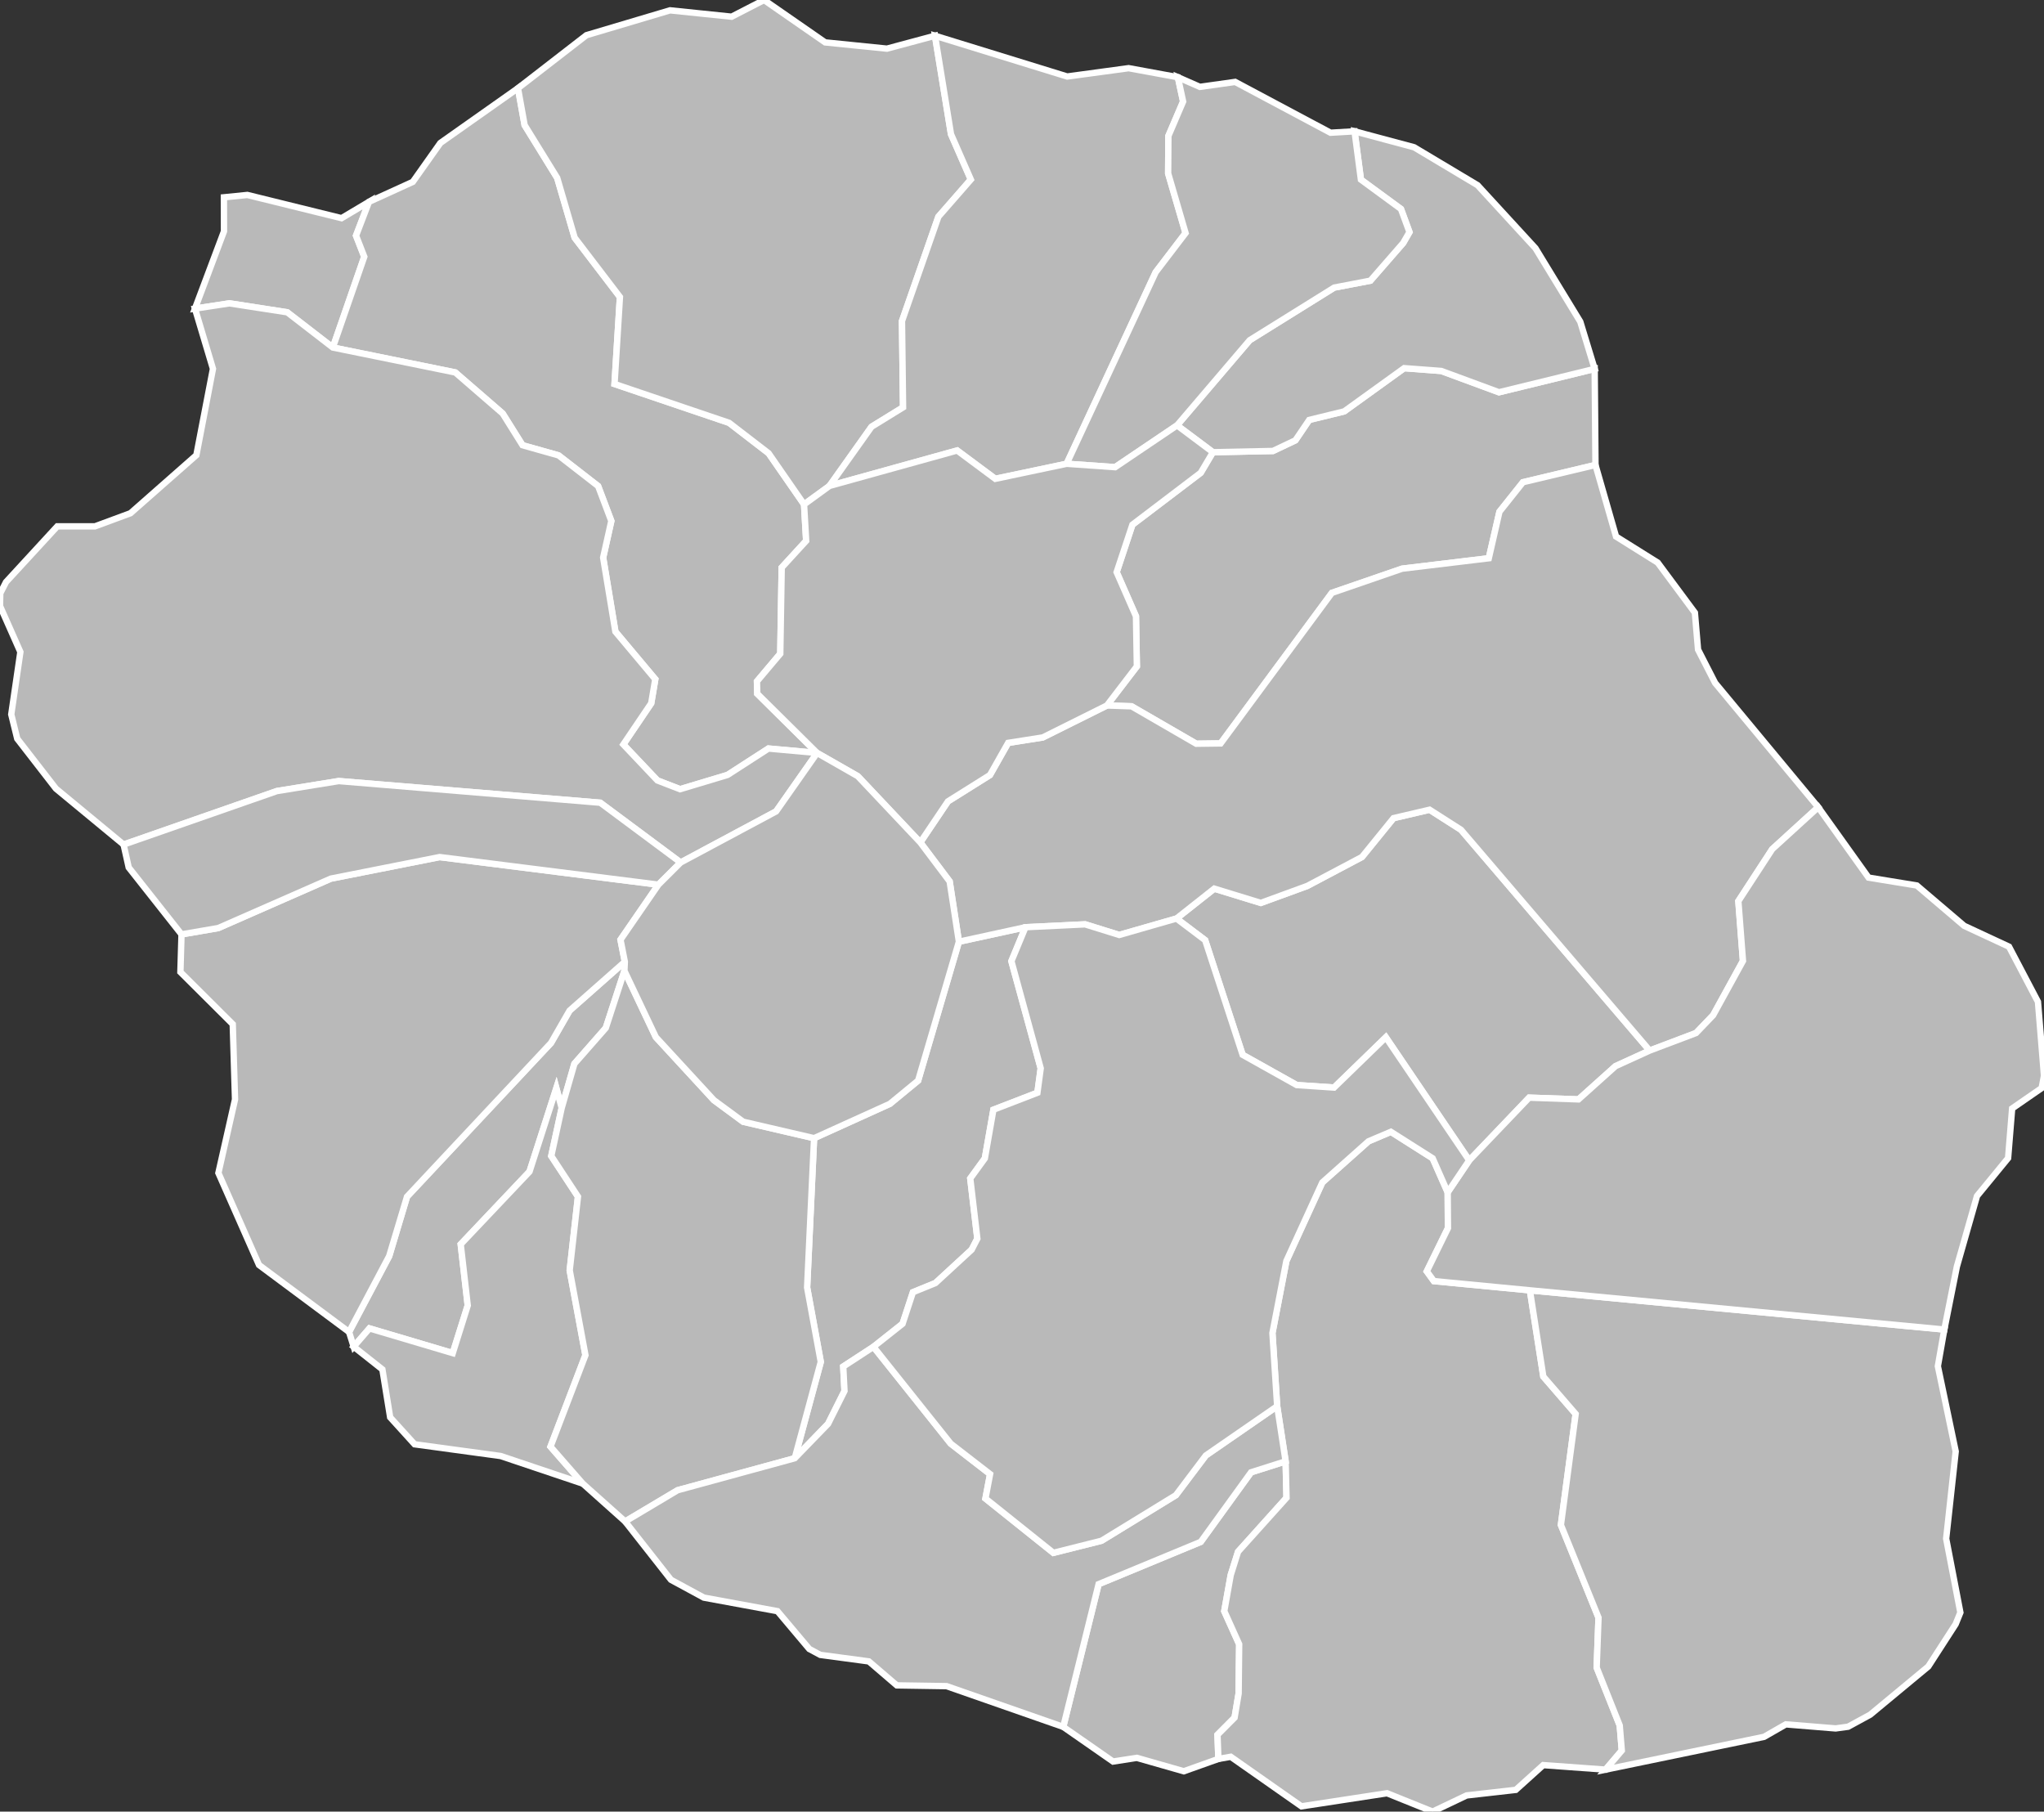
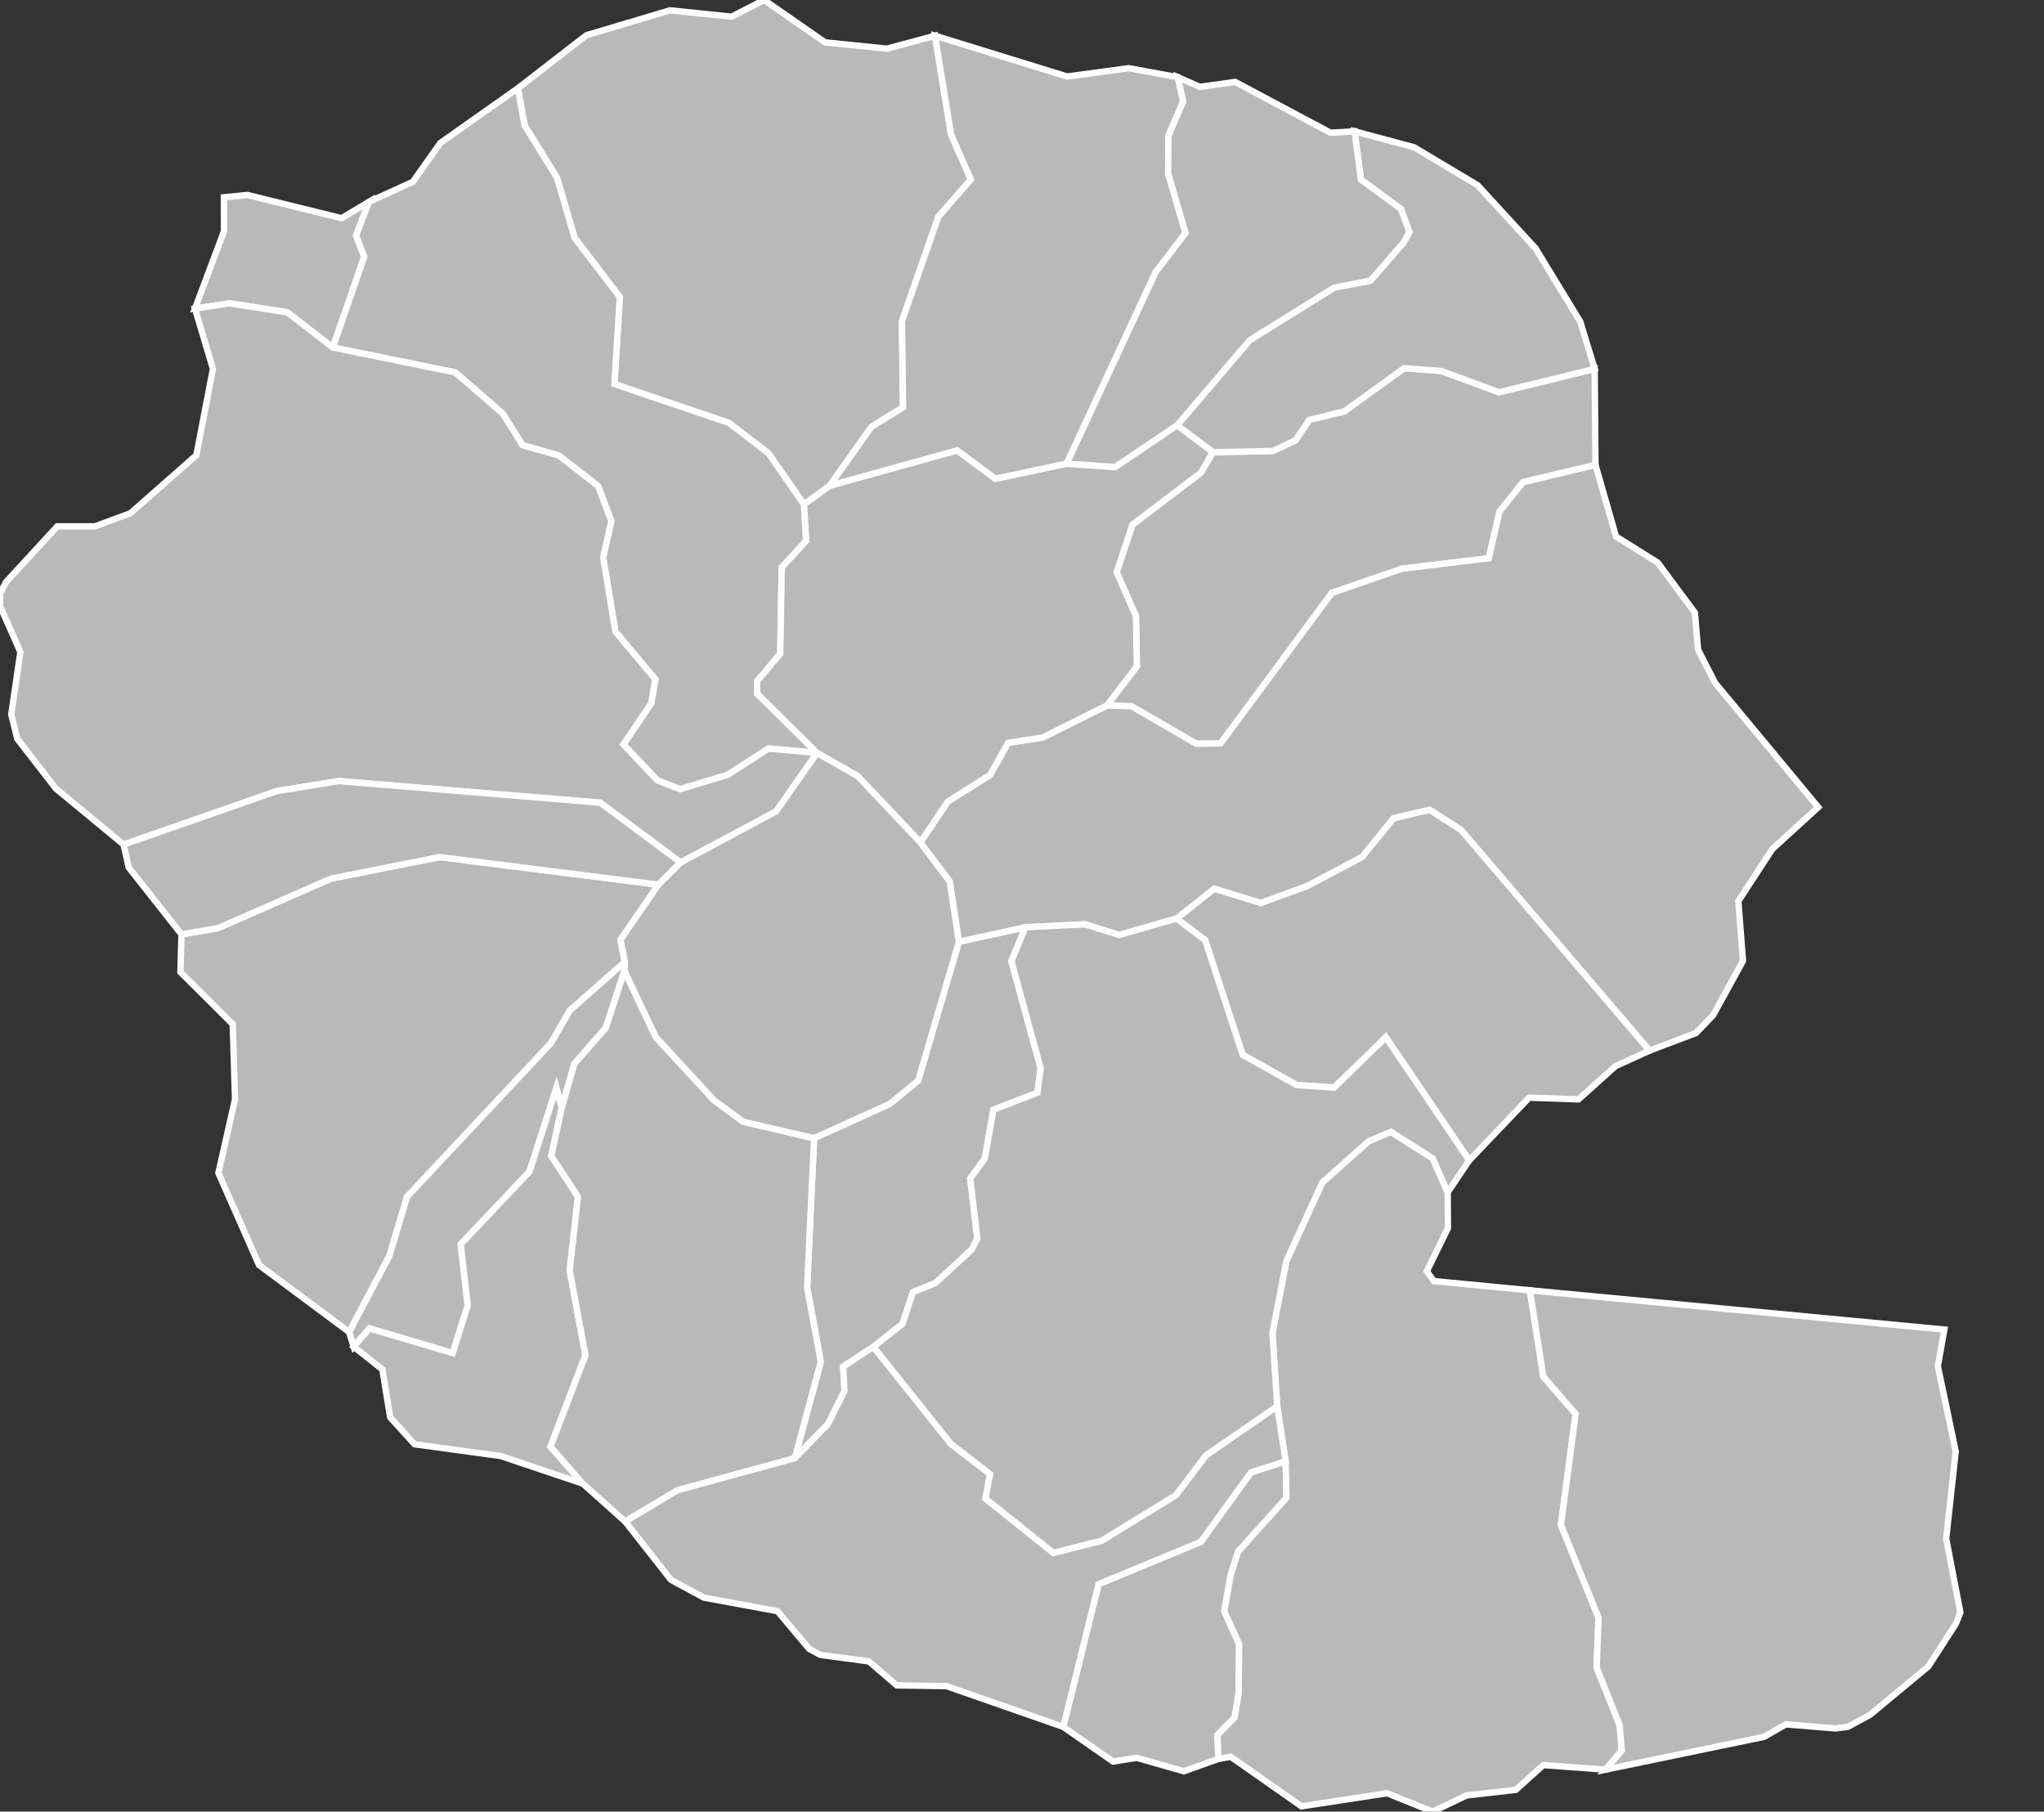
<svg xmlns="http://www.w3.org/2000/svg" xmlns:ns1="http://www.inkscape.org/namespaces/inkscape" xmlns:ns2="http://sodipodi.sourceforge.net/DTD/sodipodi-0.dtd" viewBox="0 0 64287 56972" version="1.1" id="svg2" ns1:version="0.48.4 r9939" width="100%" height="100%" ns2:docname="Blank_Map_of_Réunion_Department,_France,_with_Communes.svg">
  <rect x="0" y="0" width="64287" height="56972" fill="#333333" stroke="none" />
  <defs id="defs32" />
  <ns2:namedview pagecolor="#ffffff" bordercolor="#666666" borderopacity="1" objecttolerance="10" gridtolerance="10" guidetolerance="10" ns1:pageopacity="0" ns1:pageshadow="2" ns1:window-width="1863" ns1:window-height="1056" id="namedview30" showgrid="false" ns1:zoom="0.01592725" ns1:cx="32143.5" ns1:cy="28486" ns1:window-x="57" ns1:window-y="24" ns1:window-maximized="1" ns1:current-layer="svg2" />
  <g style="fill:#b9b9b9;fill-opacity:1;stroke:#ffffff;stroke-width:200;stroke-opacity:1" id="g4">
    <polygon id="97401 LES AVIRONS" points="16654,36845 14490,39130 14711,41055 14240,42553 11620,41776 11123,42350 10978,41888 12241,39502 12801,37634 17330,32799 17914,31782 19652,30246 19639,30531 19053,32328 18066,33453 17666,34845 17666,34845 17498,34220 " />
    <polygon id="97402 BRAS-PANON" points="47160,16093 46825,17556 44098,17884 41890,18645 38391,23379 37623,23389 35588,22212 34814,22186 35756,20956 35728,19381 35120,17994 35616,16501 37764,14869 38148,14221 40036,14182 40743,13847 41177,13206 42278,12937 44163,11578 45331,11666 47145,12336 50155,11601 50180,14622 50180,14622 47899,15165 " />
    <polygon id="97403 ENTRE-DEUX" points="25385,40489 25604,35794 27987,34714 28877,33982 30159,29615 32253,29159 31810,30227 32732,33597 32628,34365 31244,34899 30975,36429 30516,37060 30739,38953 30560,39300 29421,40349 28713,40638 28387,41630 27472,42355 26521,42975 26561,43744 26044,44777 24996,45859 24996,45859 25815,42829 " />
    <polygon id="97404 L'ÉTANG-SALÉ" points="13040,45420 12271,44572 12027,43066 11123,42350 11620,41776 14240,42553 14711,41055 14490,39130 16654,36845 17498,34220 17666,34845 17338,36354 18178,37632 17918,39950 18413,42618 17314,45494 18329,46657 18329,46657 15747,45789 " />
    <polygon id="97405 PETITE-ÎLE" points="35756,55281 35007,55397 33441,54307 34553,49819 37765,48489 39348,46301 40435,45956 40463,47103 38939,48798 38708,49533 38505,50668 38974,51708 38957,53255 38830,54016 38292,54556 38320,55315 38320,55315 37232,55703 " />
    <polygon id="97406 LA PLAINE-DES-PALMISTES" points="41958,34202 40783,34123 39083,33172 37904,29567 37002,28886 38191,27946 39654,28395 41116,27861 42837,26950 43829,25729 44962,25464 45951,26096 51885,33038 50811,33528 49646,34574 48094,34519 46209,36492 46209,36492 43587,32621 " />
    <polygon id="97407 LE PORT" points="7216,9540 6132,9705 7045,7274 7042,6205 7779,6131 10742,6861 11605,6348 11198,7410 11457,8074 10468,10929 10468,10929 9034,9821 " />
    <polygon id="97408 LA POSSESSION" points="22883,24370 21390,24819 20677,24544 19605,23412 20482,22116 20610,21360 19355,19864 18970,17536 19227,16384 18812,15287 17567,14321 16435,14002 15810,13004 14320,11713 10468,10929 11457,8074 11198,7410 11605,6348 12983,5720 13850,4496 16291,2774 16500,3935 17525,5596 18074,7475 19498,9340 19328,12076 22931,13297 24174,14254 25289,15863 25355,17009 24586,17848 24541,20558 23807,21428 23817,21816 25699,23679 25699,23679 24169,23540 " />
    <polygon id="97409 SAINT-ANDRÉ" points="39306,10698 41963,9044 43101,8826 44133,7641 44330,7299 44063,6573 42803,5649 42603,4130 44475,4631 46472,5824 48293,7806 49702,10116 50155,11601 47145,12336 45331,11666 44163,11578 42278,12937 41177,13206 40743,13847 40036,14182 38148,14221 38148,14221 37020,13377 " />
    <polygon id="97410 SAINT-BENOÎT" points="44962,25464 43829,25729 42837,26950 41116,27861 39654,28395 38191,27946 37002,28886 35202,29403 34128,29069 32253,29159 30159,29615 29868,27719 28945,26493 29815,25201 31136,24373 31708,23362 32796,23191 34814,22186 35588,22212 37623,23389 38391,23379 41890,18645 44098,17884 46825,17556 47160,16093 47899,15165 50180,14622 50827,16873 52138,17693 53307,19268 53406,20428 53944,21478 57186,25385 55740,26704 54674,28339 54819,30219 53881,31926 53343,32487 51885,33038 51885,33038 45951,26096 " />
    <polygon id="97411 SAINT-DENIS" points="22931,13297 19328,12076 19498,9340 18074,7475 17525,5596 16500,3935 16291,2774 18444,1107 21073,325 23011,525 24031,0 25953,1333 27895,1530 29407,1124 29910,4219 30535,5646 29514,6815 28369,10097 28403,12810 27411,13421 26089,15281 25289,15863 25289,15863 24174,14254 " />
    <polygon id="97412 SAINT-JOSEPH" points="47674,56288 46127,56463 45059,56972 43625,56394 40933,56806 38709,55247 38320,55315 38292,54556 38830,54016 38957,53255 38974,51708 38505,50668 38708,49533 38939,48798 40463,47103 40435,45956 40169,44223 40020,41922 40458,39656 41589,37186 43041,35892 43745,35593 45060,36427 45532,37497 45540,38623 44875,39981 45097,40288 48117,40578 48540,43290 49557,44466 49093,47957 50276,50872 50218,52443 50943,54262 51008,55051 50497,55652 50497,55652 48537,55509 " />
    <polygon id="97413 SAINT-LEU" points="6869,36888 7392,34574 7320,32208 5674,30569 5709,29384 6863,29186 10406,27631 13827,26953 20708,27821 19516,29552 19652,30246 17914,31782 17330,32799 12801,37634 12241,39502 10978,41888 10978,41888 8147,39782 " />
    <polygon id="97414 SAINT-LOUIS" points="17314,45494 18413,42618 17918,39950 18178,37632 17338,36354 17666,34845 18066,33453 19053,32328 19639,30531 20628,32617 22453,34598 23373,35276 25604,35794 25385,40489 25815,42829 24996,45859 21312,46865 19662,47848 19662,47848 18329,46657 " />
    <polygon id="97415 SAINT-PAUL" points="10655,24563 8708,24878 3887,26560 1759,24801 542,23231 354,22466 641,20503 0,19057 8,18659 189,18304 1801,16553 2986,16553 4103,16140 6176,14314 6698,11598 6132,9705 7216,9540 9034,9821 10468,10929 14320,11713 15810,13004 16435,14002 17567,14321 18812,15287 19227,16384 18970,17536 19355,19864 20610,21360 20482,22116 19605,23412 20677,24544 21390,24819 22883,24370 24169,23540 25699,23679 24410,25517 21407,27124 21407,27124 18879,25244 " />
    <polygon id="97416 SAINT-PIERRE" points="28206,53002 27327,52248 25800,52043 25453,51857 24452,50668 22137,50242 21102,49681 19662,47848 21312,46865 24996,45859 26044,44777 26561,43744 26521,42975 27472,42355 29902,45400 31140,46358 30994,47125 33130,48834 34645,48453 36984,47020 37925,45772 40169,44223 40435,45956 39348,46301 37765,48489 34553,49819 33441,54307 33441,54307 29772,53026 " />
    <polygon id="97417 SAINT-PHILIPPE" points="50943,54262 50218,52443 50276,50872 49093,47957 49557,44466 48540,43290 48117,40578 61152,41812 60949,42964 61510,45645 61210,48388 61657,50710 61508,51077 60648,52408 58821,53923 58126,54302 57734,54356 56167,54228 55483,54620 50497,55652 50497,55652 51008,55051 " />
    <polygon id="97418 SAINTE-MARIE" points="28403,12810 28369,10097 29514,6815 30535,5646 29910,4219 29407,1124 33565,2406 35497,2144 37046,2428 37211,3193 36748,4275 36740,5453 37288,7329 36348,8560 33547,14585 31303,15058 30104,14167 26089,15281 26089,15281 27411,13421 " />
-     <polygon id="97419 SAINTE-ROSE" points="45097,40288 44875,39981 45540,38623 45532,37497 46209,36492 48094,34519 49646,34574 50811,33528 51885,33038 53343,32487 53881,31926 54819,30219 54674,28339 55740,26704 57186,25385 58769,27599 60287,27847 61777,29116 63187,29772 64097,31504 64287,33832 64213,34218 63285,34859 63158,36421 62180,37613 61547,39831 61152,41812 61152,41812 48117,40578 " />
    <polygon id="97420 SAINTE-SUZANNE" points="33547,14585 36348,8560 37288,7329 36740,5453 36748,4275 37211,3193 37046,2428 37738,2732 38848,2576 41847,4174 42603,4130 42803,5649 44063,6573 44330,7299 44133,7641 43101,8826 41963,9044 39306,10698 37020,13377 37020,13377 35072,14692 " />
    <polygon id="97421 SALAZIE" points="25699,23679 23817,21816 23807,21428 24541,20558 24586,17848 25355,17009 25289,15863 26089,15281 30104,14167 31303,15058 33547,14585 35072,14692 37020,13377 38148,14221 37764,14869 35616,16501 35120,17994 35728,19381 35756,20956 34814,22186 32796,23191 31708,23362 31136,24373 29815,25201 28945,26493 28945,26493 26980,24411 " />
    <polygon id="97422 LE TAMPON" points="36984,47020 34645,48453 33130,48834 30994,47125 31140,46358 29902,45400 27472,42355 28387,41630 28713,40638 29421,40349 30560,39300 30739,38953 30516,37060 30975,36429 31244,34899 32628,34365 32732,33597 31810,30227 32253,29159 34128,29069 35202,29403 37002,28886 37904,29567 39083,33172 40783,34123 41958,34202 43587,32621 46209,36492 45532,37497 45060,36427 43745,35593 43041,35892 41589,37186 40458,39656 40020,41922 40169,44223 40169,44223 37925,45772 " />
    <polygon id="97423 LES TROIS-BASSINS" points="3887,26560 8708,24878 10655,24563 18879,25244 21407,27124 20708,27821 13827,26953 10406,27631 6863,29186 5709,29384 5709,29384 4048,27280 " />
    <polygon id="97424 CILAOS" points="22453,34598 20628,32617 19639,30531 19652,30246 19516,29552 20708,27821 21407,27124 24410,25517 25699,23679 26980,24411 28945,26493 29868,27719 30159,29615 28877,33982 27987,34714 25604,35794 25604,35794 23373,35276 " />
  </g>
</svg>